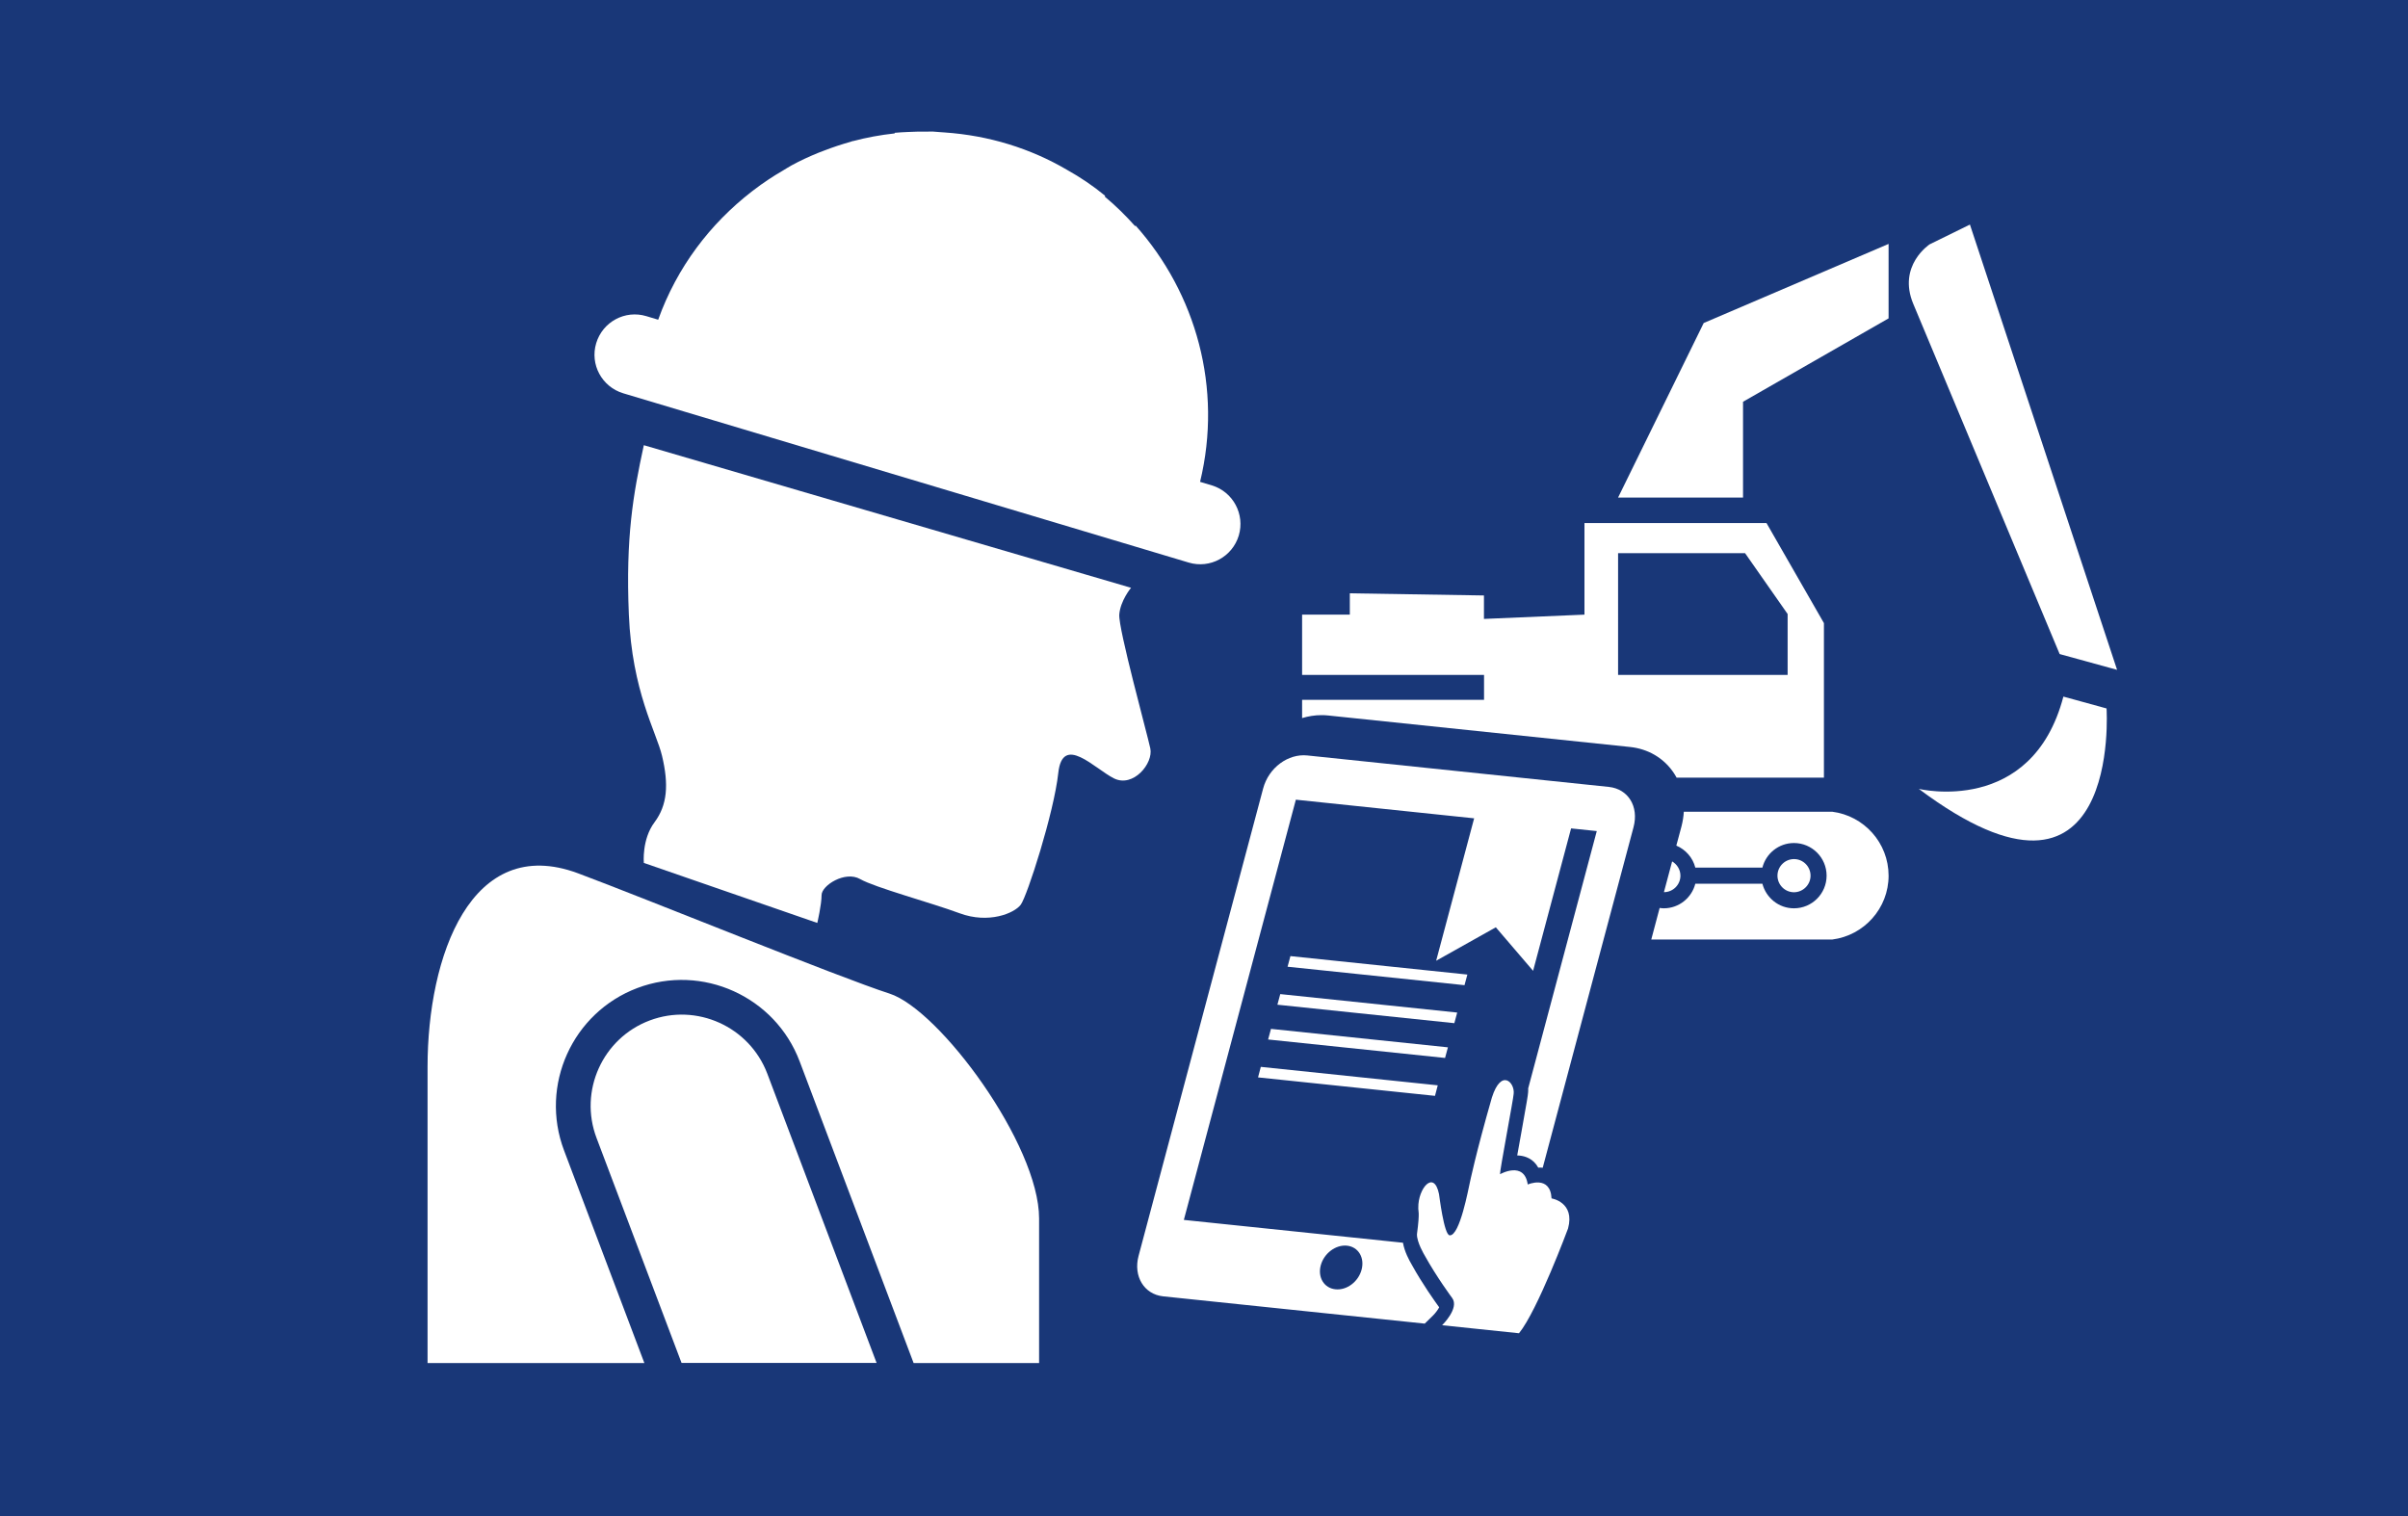
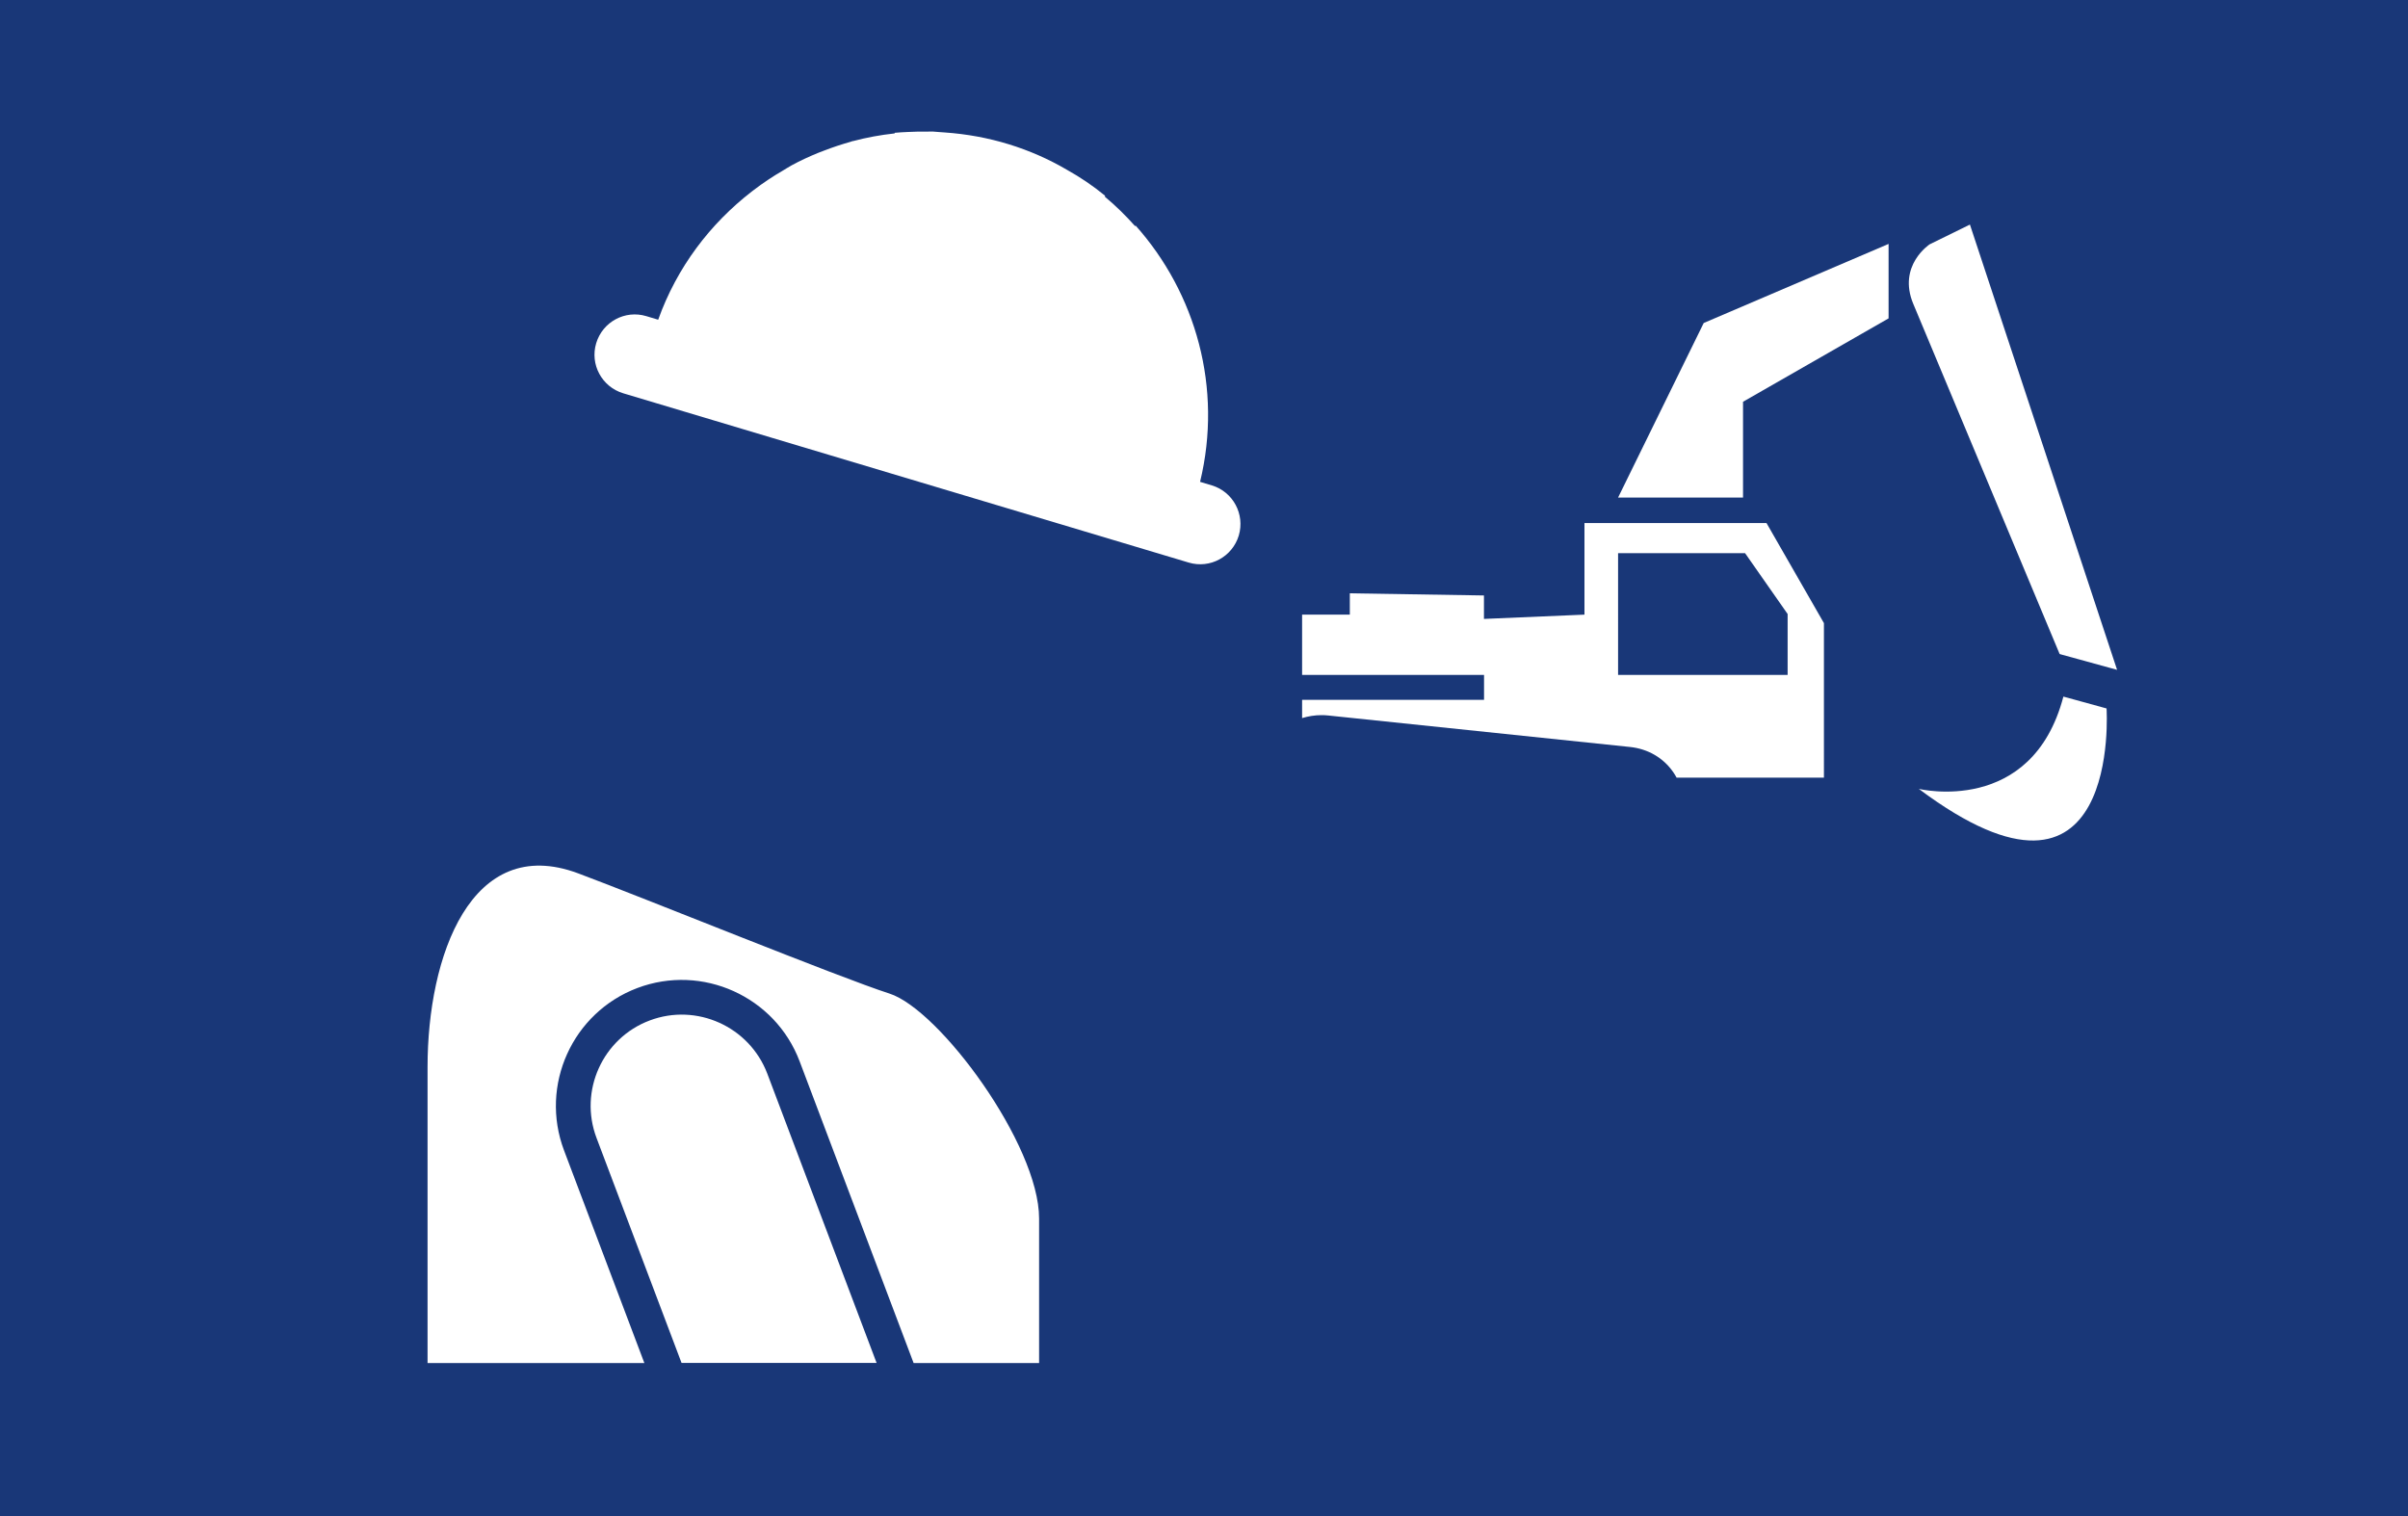
<svg xmlns="http://www.w3.org/2000/svg" version="1.1" x="0px" y="0px" viewBox="0 0 270 170" style="enable-background:new 0 0 270 170;" xml:space="preserve">
  <style type="text/css">
	.st0{display:none;}
	.st1{fill:#193778;}
	.st2{fill:#FFFFFF;}
</style>
  <g id="prac" class="st0">
</g>
  <g id="Vrstva_1">
    <g>
      <rect class="st1" width="270" height="170" />
      <path class="st2" d="M138.9,60.05c-0.72,2.39-3.23,3.75-5.62,3.03L69.88,44.1c-2.39-0.72-3.75-3.23-3.03-5.62    c0.72-2.39,3.23-3.75,5.62-3.03l1.33,0.4c2.11-5.9,5.84-10.77,10.49-14.37c0.04-0.03,0.08-0.07,0.13-0.1    c0.59-0.45,1.18-0.88,1.79-1.28c0.49-0.33,0.99-0.63,1.5-0.93c0.36-0.21,0.7-0.44,1.07-0.64c0.97-0.53,1.98-0.99,3.01-1.41    c0.21-0.09,0.42-0.16,0.63-0.24c0.96-0.37,1.95-0.7,2.95-0.98c0.09-0.03,0.18-0.07,0.28-0.09l0,0.01c1.51-0.4,3.07-0.69,4.66-0.86    l0.02-0.07c0.47-0.05,0.95-0.06,1.43-0.09c0,0,0,0,0,0c0.73-0.04,1.46-0.05,2.19-0.04c0.21,0,0.42-0.02,0.63-0.01    c0.21,0.01,0.42,0.04,0.63,0.05c0.23,0.01,0.46,0.03,0.69,0.05c4.98,0.34,9.63,1.79,13.7,4.17c1.54,0.86,2.98,1.83,4.31,2.93    l-0.03,0.1c1.22,1.02,2.35,2.13,3.41,3.32l0.03-0.09c6.78,7.59,9.79,18.24,7.24,28.75l1.33,0.4    C138.26,55.15,139.61,57.67,138.9,60.05z" />
-       <path class="st2" d="M70.51,68.9c0.36,8.65,3.08,13.16,3.72,15.85c0.77,3.22,0.6,5.52-0.84,7.45c-1.44,1.92-1.2,4.56-1.2,4.56    l19.45,6.73c0,0,0.48-2.04,0.48-3.12s2.64-2.76,4.32-1.8c1.68,0.96,7.93,2.64,11.17,3.84c3.24,1.2,6.12,0,6.84-0.96    s3.73-10.33,4.21-14.77c0.48-4.44,4.08-0.48,6.24,0.6c2.16,1.08,4.44-1.68,4.08-3.36c-0.36-1.68-3.6-13.45-3.48-15.01    c0.12-1.56,1.32-3,1.32-3L72.19,49.92C70.99,55.45,70.15,60.25,70.51,68.9z" />
      <path class="st2" d="M72.84,114.43c-5.28,1.99-7.95,7.91-5.95,13.18l9.53,25.22h21.87l-12.26-32.45    C84.02,115.11,78.11,112.44,72.84,114.43z" />
      <path class="st2" d="M99.73,111.41c-5.61-1.8-27.66-10.78-34.93-13.49c-11.97-4.45-16.86,9.29-16.86,21.71c0,5.76,0,33.21,0,33.21    h24.31l-9.01-23.85c-2.75-7.29,0.94-15.45,8.22-18.2s15.45,0.94,18.2,8.22l12.78,33.83h14.07c0,0,0-7.93,0-16.21    C116.51,128.34,105.34,113.21,99.73,111.41z" />
      <g>
        <path class="st2" d="M177.66,58.65v10.27l-11.27,0.48v-2.63l-15.04-0.24v2.39H146v6.76h20.4v2.79H146v2.05     c0.7-0.21,1.43-0.33,2.17-0.33h0c0.26,0,0.51,0.01,0.77,0.04l33.83,3.53c2.01,0.21,3.74,1.22,4.85,2.83     c0.14,0.2,0.26,0.4,0.37,0.61h16.52V69.87l-6.44-11.22H177.66z M200.45,75.68h-19.02V62.03h14.24l4.77,6.82V75.68z" />
        <polygon class="st2" points="181.43,55.79 195.44,55.79 195.44,45.05 211.76,35.7 211.76,27.35 191.03,36.22    " />
        <path class="st2" d="M237.38,75.11l-16.5-49.93l-4.52,2.22c0,0-3.63,2.38-1.83,6.68c1.79,4.29,16.41,39.26,16.41,39.26     L237.38,75.11z" />
        <path class="st2" d="M231.36,78.11c-3.53,13.43-16.21,10.35-16.21,10.35c22.79,17.06,21.05-9.02,21.05-9.02L231.36,78.11z" />
      </g>
-       <path class="st2" d="M144.69,107.21l19.84,2.07l-0.32,1.19l-19.84-2.07L144.69,107.21z M143.55,111.47l19.84,2.07l-0.32,1.19    l-19.84-2.07L143.55,111.47z M142.51,115.37l19.84,2.07l-0.32,1.19l-19.84-2.07L142.51,115.37z M141.37,119.63l19.84,2.07    l-0.31,1.18l-19.84-2.07L141.37,119.63z M158.29,141.8c-0.27-0.46-0.81-1.44-0.98-2.45l-24.57-2.56l12.56-47.12l19.99,2.09    l-4.26,15.97l6.69-3.75l4.18,4.88l4.26-15.97l2.88,0.3l-7.69,28.85c0.01,0.15,0,0.31-0.01,0.46c-0.02,0.34-0.15,1.09-0.74,4.39    c-0.15,0.84-0.33,1.82-0.48,2.67c0.09,0,0.18,0.01,0.28,0.02c0.6,0.06,1.52,0.33,2.08,1.35c0.16-0.01,0.33-0.01,0.5,0.01    l10.18-38.18c0.63-2.36-0.63-4.29-2.75-4.52l-33.83-3.53c-2.13-0.22-4.32,1.35-4.95,3.71l-13.97,52.42    c-0.6,2.27,0.62,4.29,2.75,4.52l29.34,3.06l0.94-0.92c0.27-0.27,0.57-0.68,0.68-0.91C160.97,146.04,159.5,144,158.29,141.8z     M149.73,144.57c-1.26-0.13-2-1.33-1.64-2.68c0.36-1.35,1.68-2.34,2.94-2.21c1.27,0.13,2,1.34,1.64,2.69    C152.31,143.73,151,144.71,149.73,144.57z M173.97,134.38c-0.14-2.67-2.67-1.56-2.67-1.56c-0.39-2.7-3.11-1.15-3.11-1.15    c-0.05-0.31,1.52-8.54,1.53-9.01c0.16-1.25-1.38-2.92-2.44,0.41c-1.82,6.33-2.49,9.62-2.49,9.62c-0.13,0.52-1.1,5.91-2.24,5.83    c-0.64-0.02-1.18-4.56-1.2-4.63c-0.57-2.79-2.37-0.59-2.32,1.54c-0.03,0.39,0.2,0.34-0.15,2.95c-0.04,0.9,0.85,2.37,0.85,2.37    c1.37,2.48,3.1,4.8,3.1,4.8c0.83,1.14-1.13,3.05-1.13,3.05s7.99,0.84,8.62,0.9c2.09-2.56,5.5-11.75,5.5-11.75    C176.62,134.79,173.97,134.38,173.97,134.38z M188.42,98.19c0-0.68-0.38-1.27-0.93-1.6l-0.92,3.45    C187.59,100.04,188.42,99.21,188.42,98.19z M169.73,102.98l2.03,2.37h0L169.73,102.98L169.73,102.98z M203.01,98.19    c0-1.02-0.83-1.86-1.85-1.86c-1.02,0-1.86,0.83-1.86,1.86c0,1.02,0.83,1.86,1.86,1.86C202.17,100.04,203.01,99.21,203.01,98.19z     M205.44,91.02H188.8c-0.03,0.54-0.12,1.09-0.26,1.64l-0.58,2.16c1.04,0.44,1.85,1.35,2.13,2.47h7.52    c0.4-1.58,1.83-2.76,3.54-2.76c2.02,0,3.66,1.64,3.66,3.66c0,2.02-1.64,3.66-3.66,3.66c-1.71,0-3.13-1.18-3.54-2.76h-7.52    c-0.4,1.58-1.83,2.76-3.54,2.76c-0.16,0-0.31-0.02-0.46-0.04l-0.94,3.54h20.29c3.56-0.45,6.32-3.49,6.32-7.16    C211.76,94.51,209,91.47,205.44,91.02z" />
    </g>
  </g>
</svg>